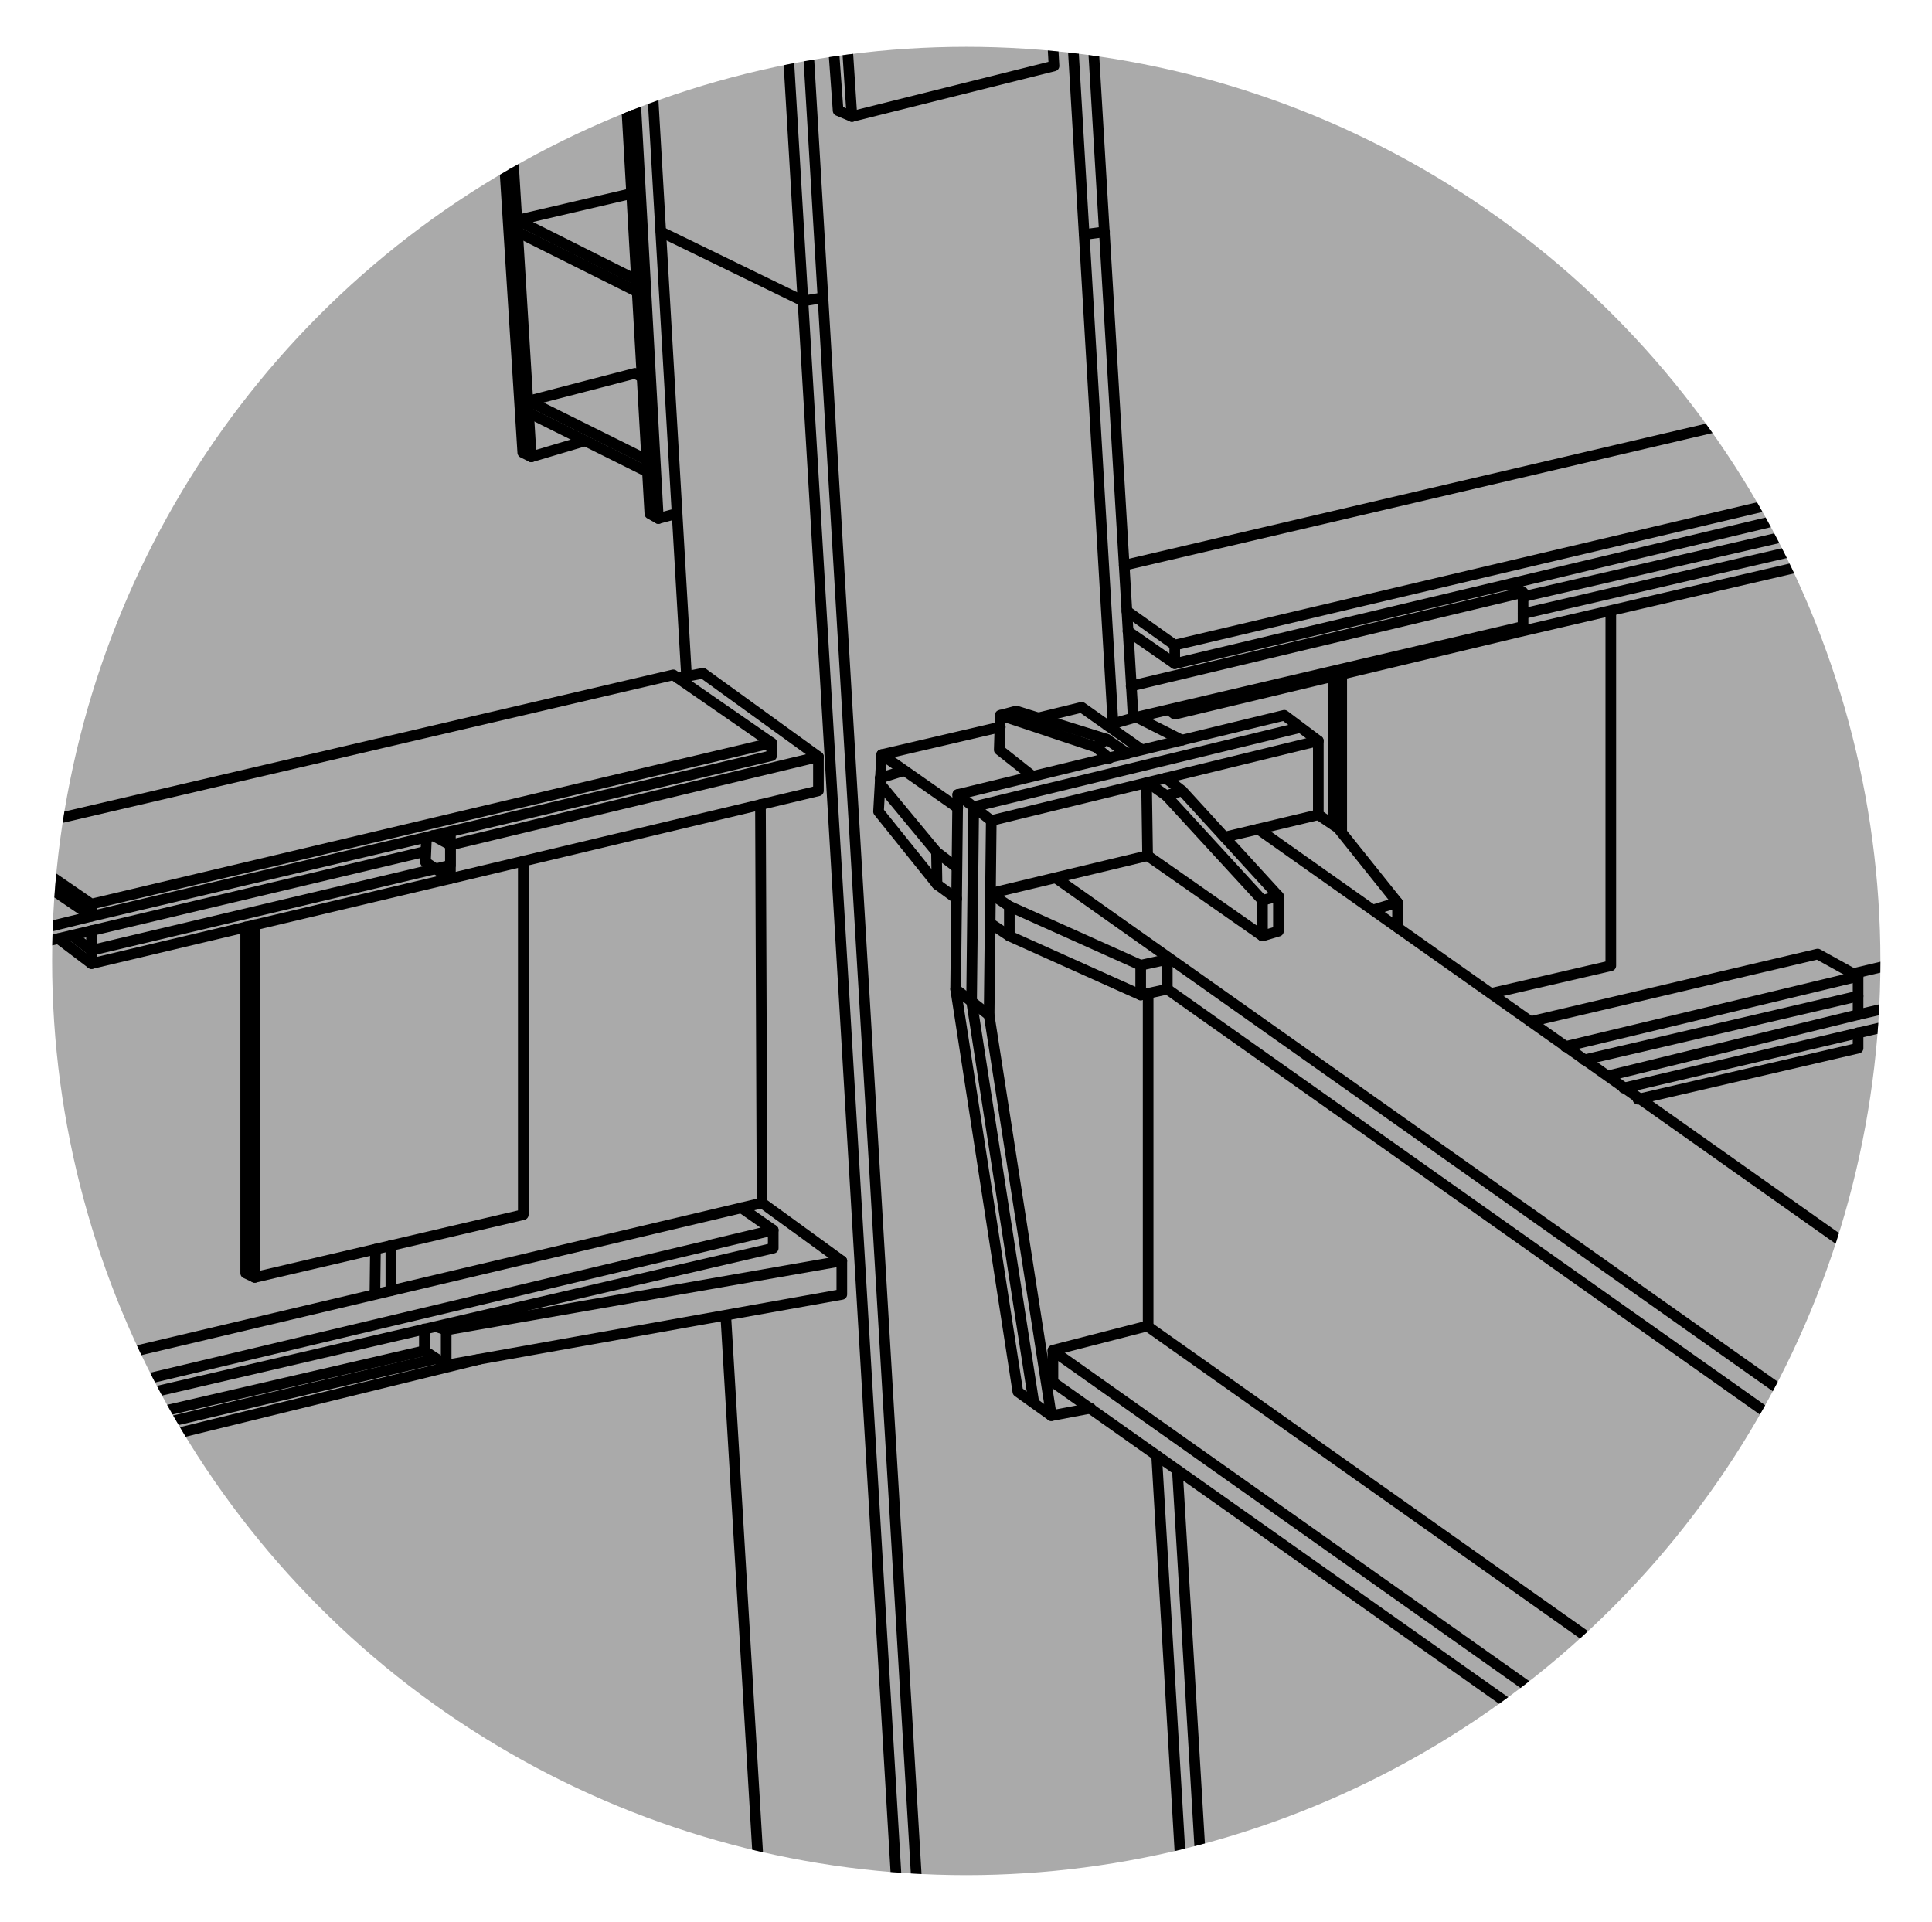
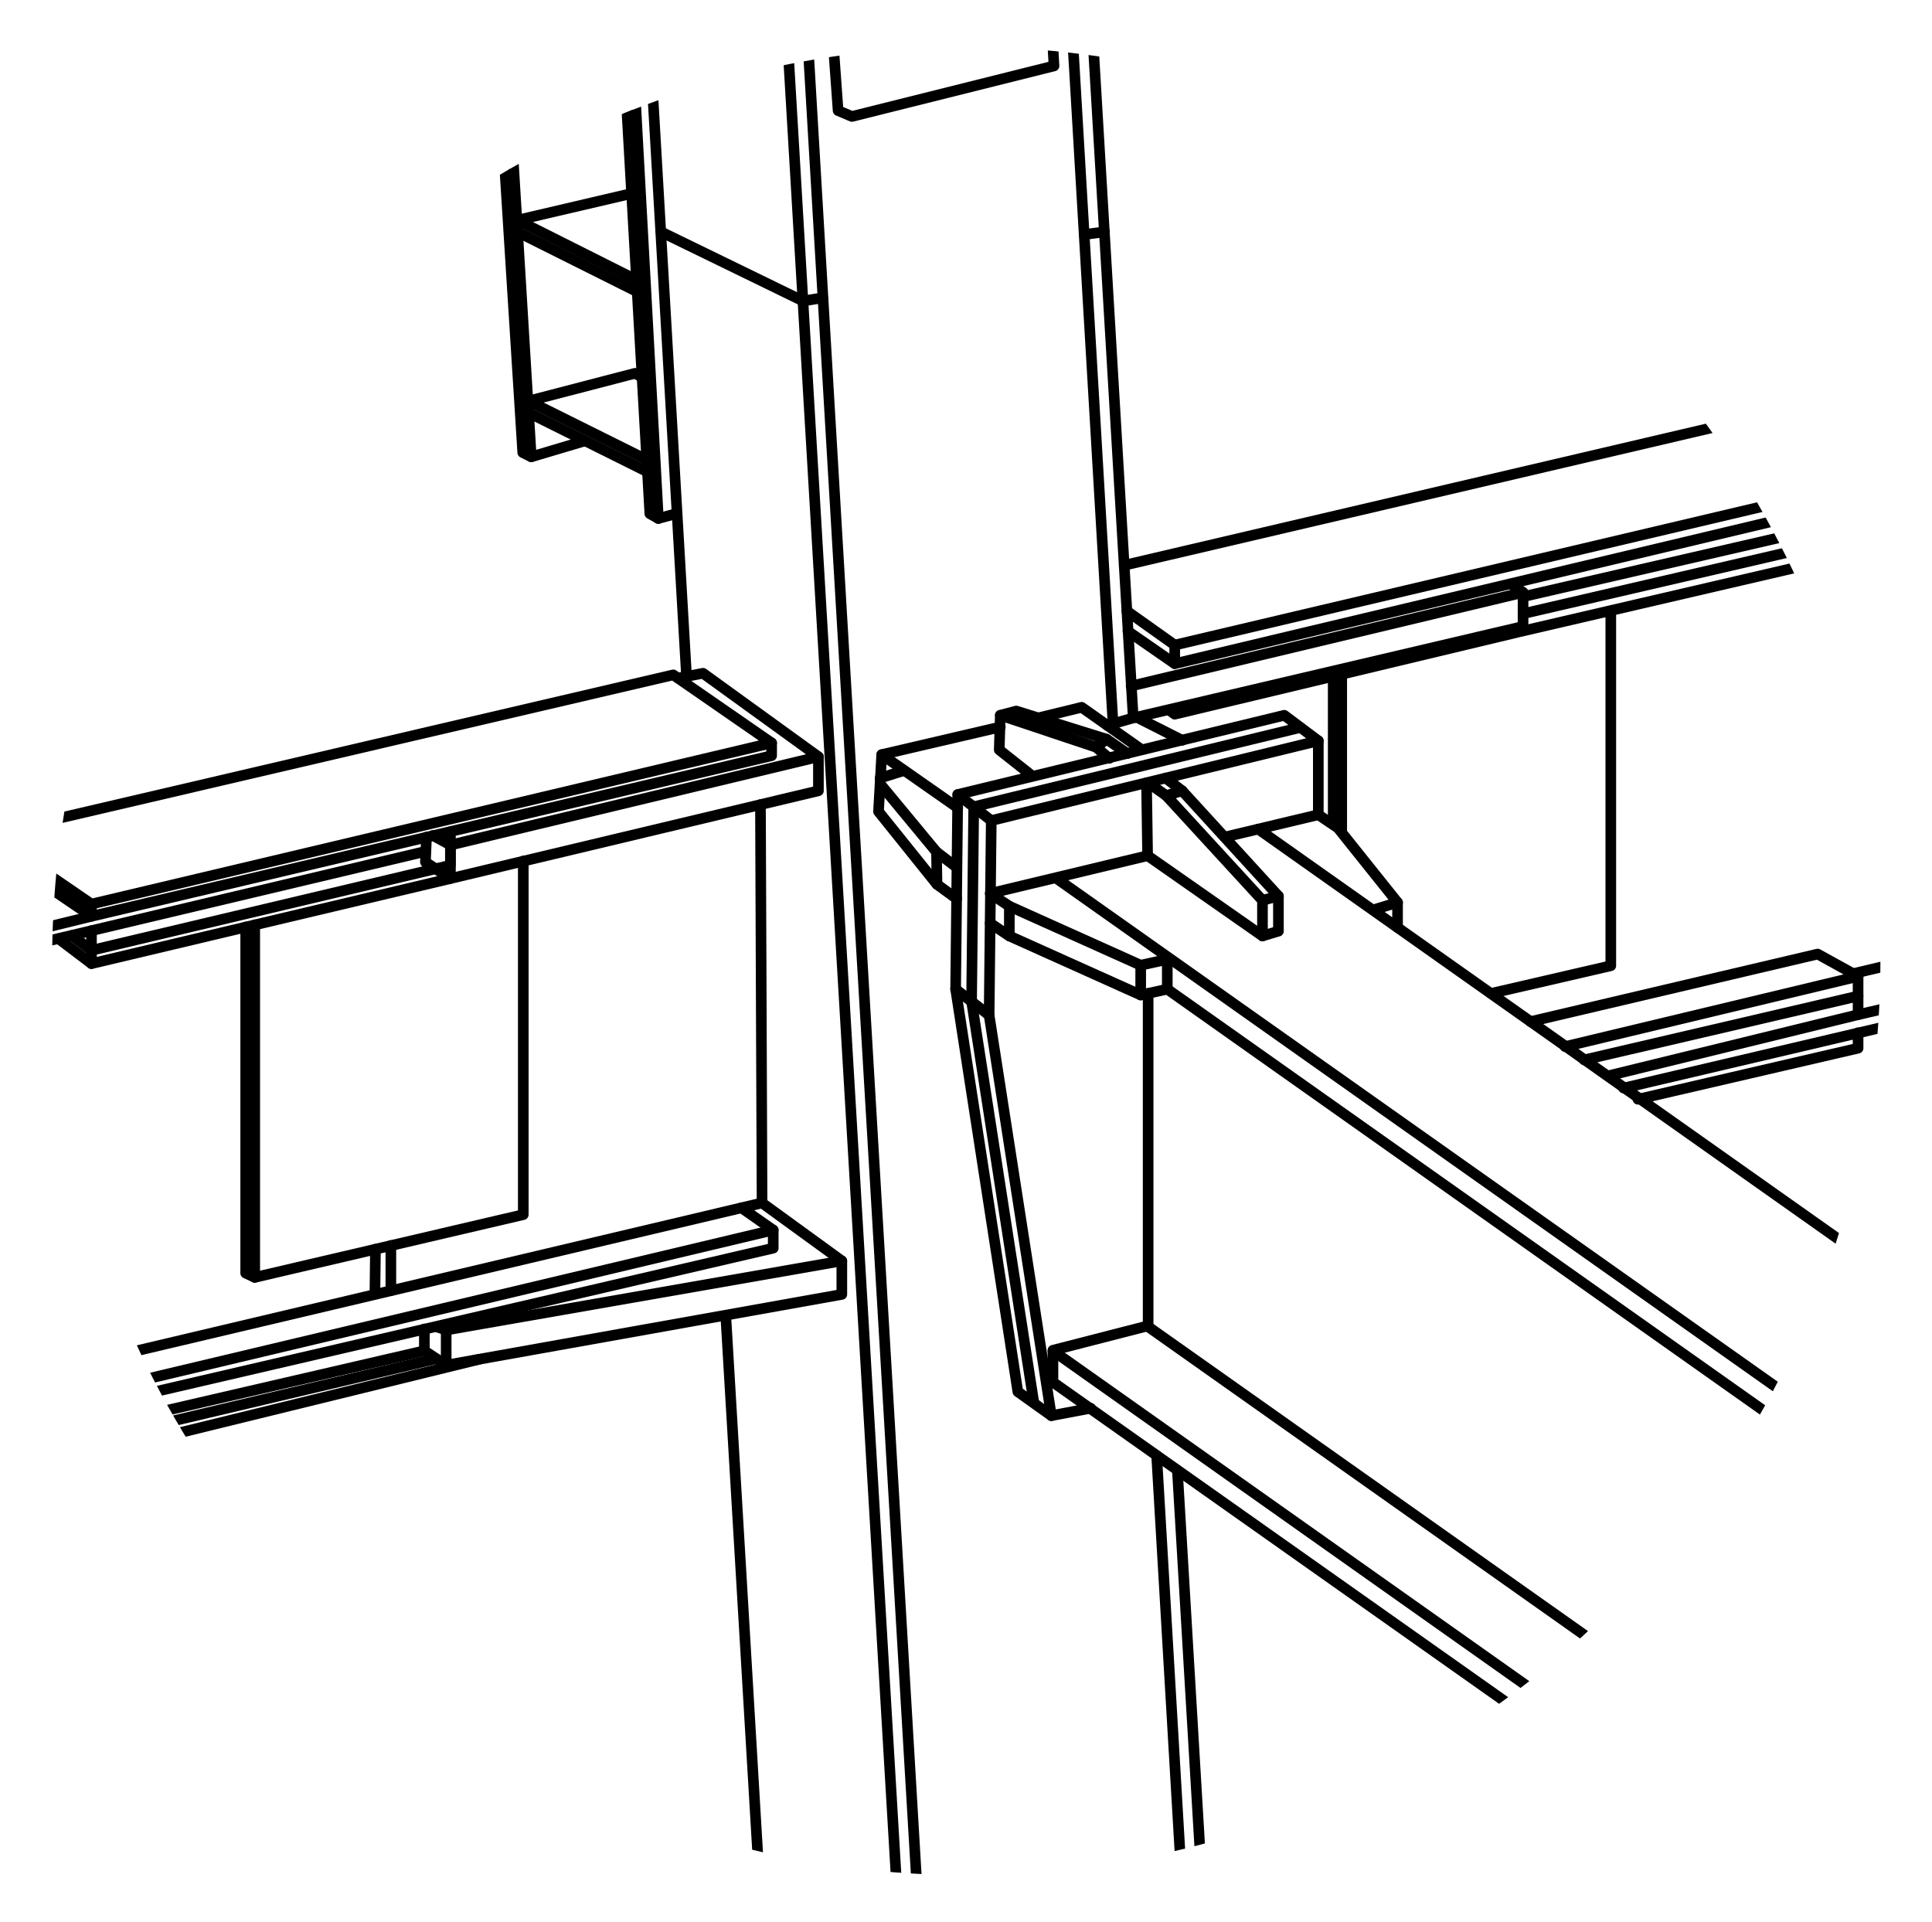
<svg xmlns="http://www.w3.org/2000/svg" xmlns:xlink="http://www.w3.org/1999/xlink" id="Layer_1" x="0px" y="0px" viewBox="0 0 363.3 361.4" style="enable-background:new 0 0 363.3 361.4;" xml:space="preserve">
  <style type="text/css"> .st0{fill:#AAAAAA;} .st1{clip-path:url(#SVGID_2_);} .st2{fill:none;stroke:#000000;stroke-width:2;stroke-linecap:round;stroke-linejoin:round;stroke-miterlimit:10;} </style>
  <g>
-     <circle id="SVGID_5_" class="st0" cx="181.7" cy="180.7" r="171.9" />
-   </g>
+     </g>
  <g>
    <g>
      <defs>
        <circle id="SVGID_1_" cx="181.7" cy="180.7" r="171.9" />
      </defs>
      <clipPath id="SVGID_2_">
        <use xlink:href="#SVGID_1_" style="overflow:visible;" />
      </clipPath>
      <g class="st1">
        <g>
          <polyline class="st2" points="91.7,-19.3 98.3,85.1 99.9,85.9 110,82.9 " />
          <line class="st2" x1="99.9" y1="85.9" x2="93.5" y2="-19.3" />
          <polyline class="st2" points="115.6,-19.3 122.2,96.6 123.8,97.5 127.1,96.6 " />
          <line class="st2" x1="123.8" y1="97.5" x2="117.4" y2="-19.3" />
          <line class="st2" x1="121.7" y1="88.7" x2="99.4" y2="77.6" />
          <polyline class="st2" points="121.7,86.5 99.4,75.4 119.4,70.2 120.7,70.9 " />
          <line class="st2" x1="119.7" y1="54.8" x2="97.3" y2="43.6" />
          <polyline class="st2" points="119.6,52.6 97.3,41.4 118.7,36.4 " />
          <line class="st2" x1="118" y1="20.8" x2="95.5" y2="9.7" />
          <polyline class="st2" points="117.8,18.6 95.5,7.5 117,2.4 " />
          <line class="st2" x1="120.6" y1="-19.3" x2="129.1" y2="127.2" />
          <line class="st2" x1="146.5" y1="-19.3" x2="170" y2="378" />
          <line class="st2" x1="150.3" y1="-19.3" x2="173.8" y2="378" />
          <line class="st2" x1="217.5" y1="273.7" x2="223.6" y2="377.4" />
          <line class="st2" x1="136.5" y1="247.8" x2="144.3" y2="379.1" />
          <line class="st2" x1="200.1" y1="-19.8" x2="209.3" y2="136.1" />
          <line class="st2" x1="221.4" y1="276.5" x2="227.4" y2="377.4" />
          <line class="st2" x1="203.9" y1="-19.8" x2="213.1" y2="135" />
          <polyline class="st2" points="124.3,43.6 151,56.6 154.7,56 " />
          <polyline class="st2" points="154.7,-19.3 157.6,20.8 160.2,21.9 198.2,12.4 196.4,-19.3 " />
-           <line class="st2" x1="160.2" y1="21.9" x2="157.5" y2="-19.3" />
          <line class="st2" x1="203.9" y1="44.1" x2="207.7" y2="43.6" />
          <polygon class="st2" points="145.1,142.1 17.2,172.3 -1.9,159.3 -1.9,156.9 17.2,170 145.1,139.7 " />
          <polyline class="st2" points="17.2,170 17.2,172.3 -47.3,188.1 " />
          <polyline class="st2" points="145.1,139.7 126.6,126.9 -1.9,156.9 " />
          <polyline class="st2" points="127.5,127.5 132.2,126.6 153.9,142.3 153.9,148.7 84.7,165.2 80,162.1 80.2,157.4 " />
          <polyline class="st2" points="153.9,142.3 84.7,158.9 81.4,157.1 " />
          <line class="st2" x1="80" y1="160.1" x2="-45.6" y2="189.9" />
          <line class="st2" x1="-1.9" y1="159.3" x2="-46.2" y2="170" />
          <polyline class="st2" points="11,176.5 17.2,181.2 84.7,165.2 84.7,158.9 " />
          <polyline class="st2" points="13.5,175.9 17.2,178.7 84.7,162.7 84.7,156.4 " />
          <line class="st2" x1="17.2" y1="175" x2="17.2" y2="181.2" />
          <polyline class="st2" points="143,151.3 143.3,226.2 158.3,237.1 158.3,243.4 83.9,256.7 79.8,254 79.8,249.9 " />
          <polyline class="st2" points="98.4,161.9 98.4,228.4 47.9,240.2 46.2,239.4 46.2,174.3 " />
          <line class="st2" x1="47.9" y1="240.2" x2="47.9" y2="173.9" />
          <line class="st2" x1="250.7" y1="155" x2="250.7" y2="127.4" />
          <polyline class="st2" points="302.9,115 302.9,181.6 280.4,186.8 " />
          <line class="st2" x1="252.3" y1="156.4" x2="252.3" y2="127" />
          <polyline class="st2" points="158.3,237.1 83.9,250.1 82.1,249.5 " />
          <line class="st2" x1="83.9" y1="250.1" x2="83.9" y2="256.7" />
          <polyline class="st2" points="143.3,226.2 10.5,257.6 10.5,264.2 17.1,268.5 79.8,254 " />
          <polyline class="st2" points="139.4,227.1 145.4,231.3 145.4,234.7 17.1,264.5 10.5,260.1 " />
          <polyline class="st2" points="145.4,231.3 17.1,261.8 10.5,257.6 " />
          <line class="st2" x1="17.1" y1="261.8" x2="17.1" y2="268.5" />
          <line class="st2" x1="10.5" y1="261.8" x2="-47.1" y2="275.5" />
          <line class="st2" x1="17.1" y1="268.5" x2="-46.6" y2="283.7" />
          <line class="st2" x1="82" y1="255.5" x2="-46.6" y2="285.9" />
          <polyline class="st2" points="14.1,271.5 17.1,273.5 90.1,255.6 " />
          <line class="st2" x1="17.1" y1="273.5" x2="17.1" y2="270.8" />
          <line class="st2" x1="73.5" y1="242.7" x2="73.5" y2="234.2" />
          <line class="st2" x1="70.5" y1="243.3" x2="70.6" y2="234.9" />
          <polyline class="st2" points="212.1,118.7 220.9,124.8 349.4,94.2 349.4,91 331,78.3 211.4,106.3 " />
          <polyline class="st2" points="349.4,91 220.9,121.3 211.9,114.9 " />
          <line class="st2" x1="220.9" y1="121.3" x2="220.9" y2="124.8" />
          <line class="st2" x1="333.9" y1="80.3" x2="427.9" y2="58.3" />
          <line class="st2" x1="349.4" y1="94.2" x2="427.9" y2="76.2" />
          <line class="st2" x1="286.4" y1="112.2" x2="427.9" y2="79.6" />
          <polyline class="st2" points="212.7,129 286.4,111.4 284.1,109.8 " />
          <polyline class="st2" points="286.4,111.4 286.4,117.8 213.1,135 208.2,136.4 " />
          <polyline class="st2" points="349.4,97.6 349.4,104 285.7,118.8 220.9,134.3 219.8,133.5 " />
          <line class="st2" x1="286.4" y1="115.4" x2="349.4" y2="100.8" />
          <polyline class="st2" points="287.8,192.1 341.8,179.4 349.4,183.6 349.4,190.8 302.4,202.3 " />
          <line class="st2" x1="349.4" y1="183.6" x2="294.3" y2="196.8" />
          <line class="st2" x1="349.4" y1="187.3" x2="297.9" y2="199.3" />
          <line class="st2" x1="348.4" y1="183.1" x2="427.9" y2="164.3" />
          <line class="st2" x1="349.4" y1="190.8" x2="427.9" y2="172.6" />
          <line class="st2" x1="305.3" y1="204.6" x2="427.9" y2="175.8" />
          <polyline class="st2" points="349.4,194.2 349.4,197.1 308,206.7 " />
          <polyline class="st2" points="195.2,135 203.4,133 214.6,140.9 " />
          <polyline class="st2" points="188.1,136.7 165.8,141.9 165.2,152.6 176.2,166.3 179.9,169 " />
          <polyline class="st2" points="165.5,147.4 176.1,160.2 179.9,163.1 " />
          <line class="st2" x1="176.1" y1="160.2" x2="176.2" y2="166.3" />
          <line class="st2" x1="165.8" y1="141.9" x2="180.1" y2="151.9" />
          <line class="st2" x1="165.5" y1="146.3" x2="170" y2="144.9" />
          <polyline class="st2" points="194.1,145.9 187.9,141 188.1,134.5 191.1,133.7 208.1,139 212,141.7 " />
          <polyline class="st2" points="188.1,134.5 206.1,140.5 208.6,142.6 " />
          <line class="st2" x1="208.1" y1="139" x2="206.1" y2="140.5" />
          <line class="st2" x1="213.8" y1="134.9" x2="222.3" y2="139.2" />
          <polyline class="st2" points="262.8,174.4 262.8,169.7 251.6,155.7 247.9,153.2 247.9,139.3 241.5,134.5 180.1,149.4 179.7,186 191.4,261.7 197.7,266.2 205.1,264.8 " />
          <polyline class="st2" points="244.5,136.8 183.1,151.7 182.7,188.3 194.4,263.7 " />
          <polyline class="st2" points="247.9,139.3 186.4,154.3 186,190.9 197.7,266.2 " />
          <line class="st2" x1="186.4" y1="154.3" x2="180.1" y2="149.4" />
          <line class="st2" x1="179.7" y1="186" x2="186" y2="190.9" />
          <line class="st2" x1="214.5" y1="181.5" x2="214.5" y2="187.1" />
          <line class="st2" x1="189.8" y1="170.4" x2="189.8" y2="176" />
          <polyline class="st2" points="219.2,146.3 222.3,148.7 240.4,168.5 240.4,175.1 237.4,176 237.4,169.3 219.3,149.6 215.9,147.2 " />
          <polyline class="st2" points="215.6,147.2 215.8,160.9 186.2,168 189.8,170.4 214.5,181.5 219.5,180.4 219.5,186 214.5,187.1 189.8,176 186.2,173.6 " />
          <line class="st2" x1="219.3" y1="149.6" x2="222.3" y2="148.7" />
          <line class="st2" x1="237.4" y1="169.3" x2="240.4" y2="168.5" />
          <line class="st2" x1="237.4" y1="176" x2="215.8" y2="160.9" />
          <line class="st2" x1="230.3" y1="157.4" x2="247.9" y2="153.2" />
          <line class="st2" x1="236.6" y1="155.9" x2="427.9" y2="291.1" />
          <line class="st2" x1="198.7" y1="165.2" x2="427.9" y2="327.2" />
          <line class="st2" x1="219.5" y1="186" x2="428.6" y2="333.8" />
          <line class="st2" x1="215.8" y1="249.4" x2="424.9" y2="397.2" />
          <line class="st2" x1="198" y1="254" x2="407" y2="401.8" />
          <line class="st2" x1="262.8" y1="169.7" x2="258.2" y2="171.1" />
          <polyline class="st2" points="215.9,186.8 215.9,249.3 198,253.9 198,259.9 365.2,378 " />
        </g>
        <path class="st2" d="M360.2,285.4c2.2,4.3,4,9.4,5.1,15.1c3.3,16.6-0.2,31.3-7.8,32.8c-7.7,1.5-16.6-10.7-19.9-27.2 c-3.1-15.4-0.3-29.1,6.2-32.3" />
        <path class="st2" d="M358.9,332.9c-7.3-0.1-15.3-11.8-18.5-27.4c-2.8-13.8-0.8-26.2,4.3-30.9" />
        <line class="st2" x1="347" y1="323.3" x2="360.1" y2="332.2" />
      </g>
    </g>
  </g>
</svg>